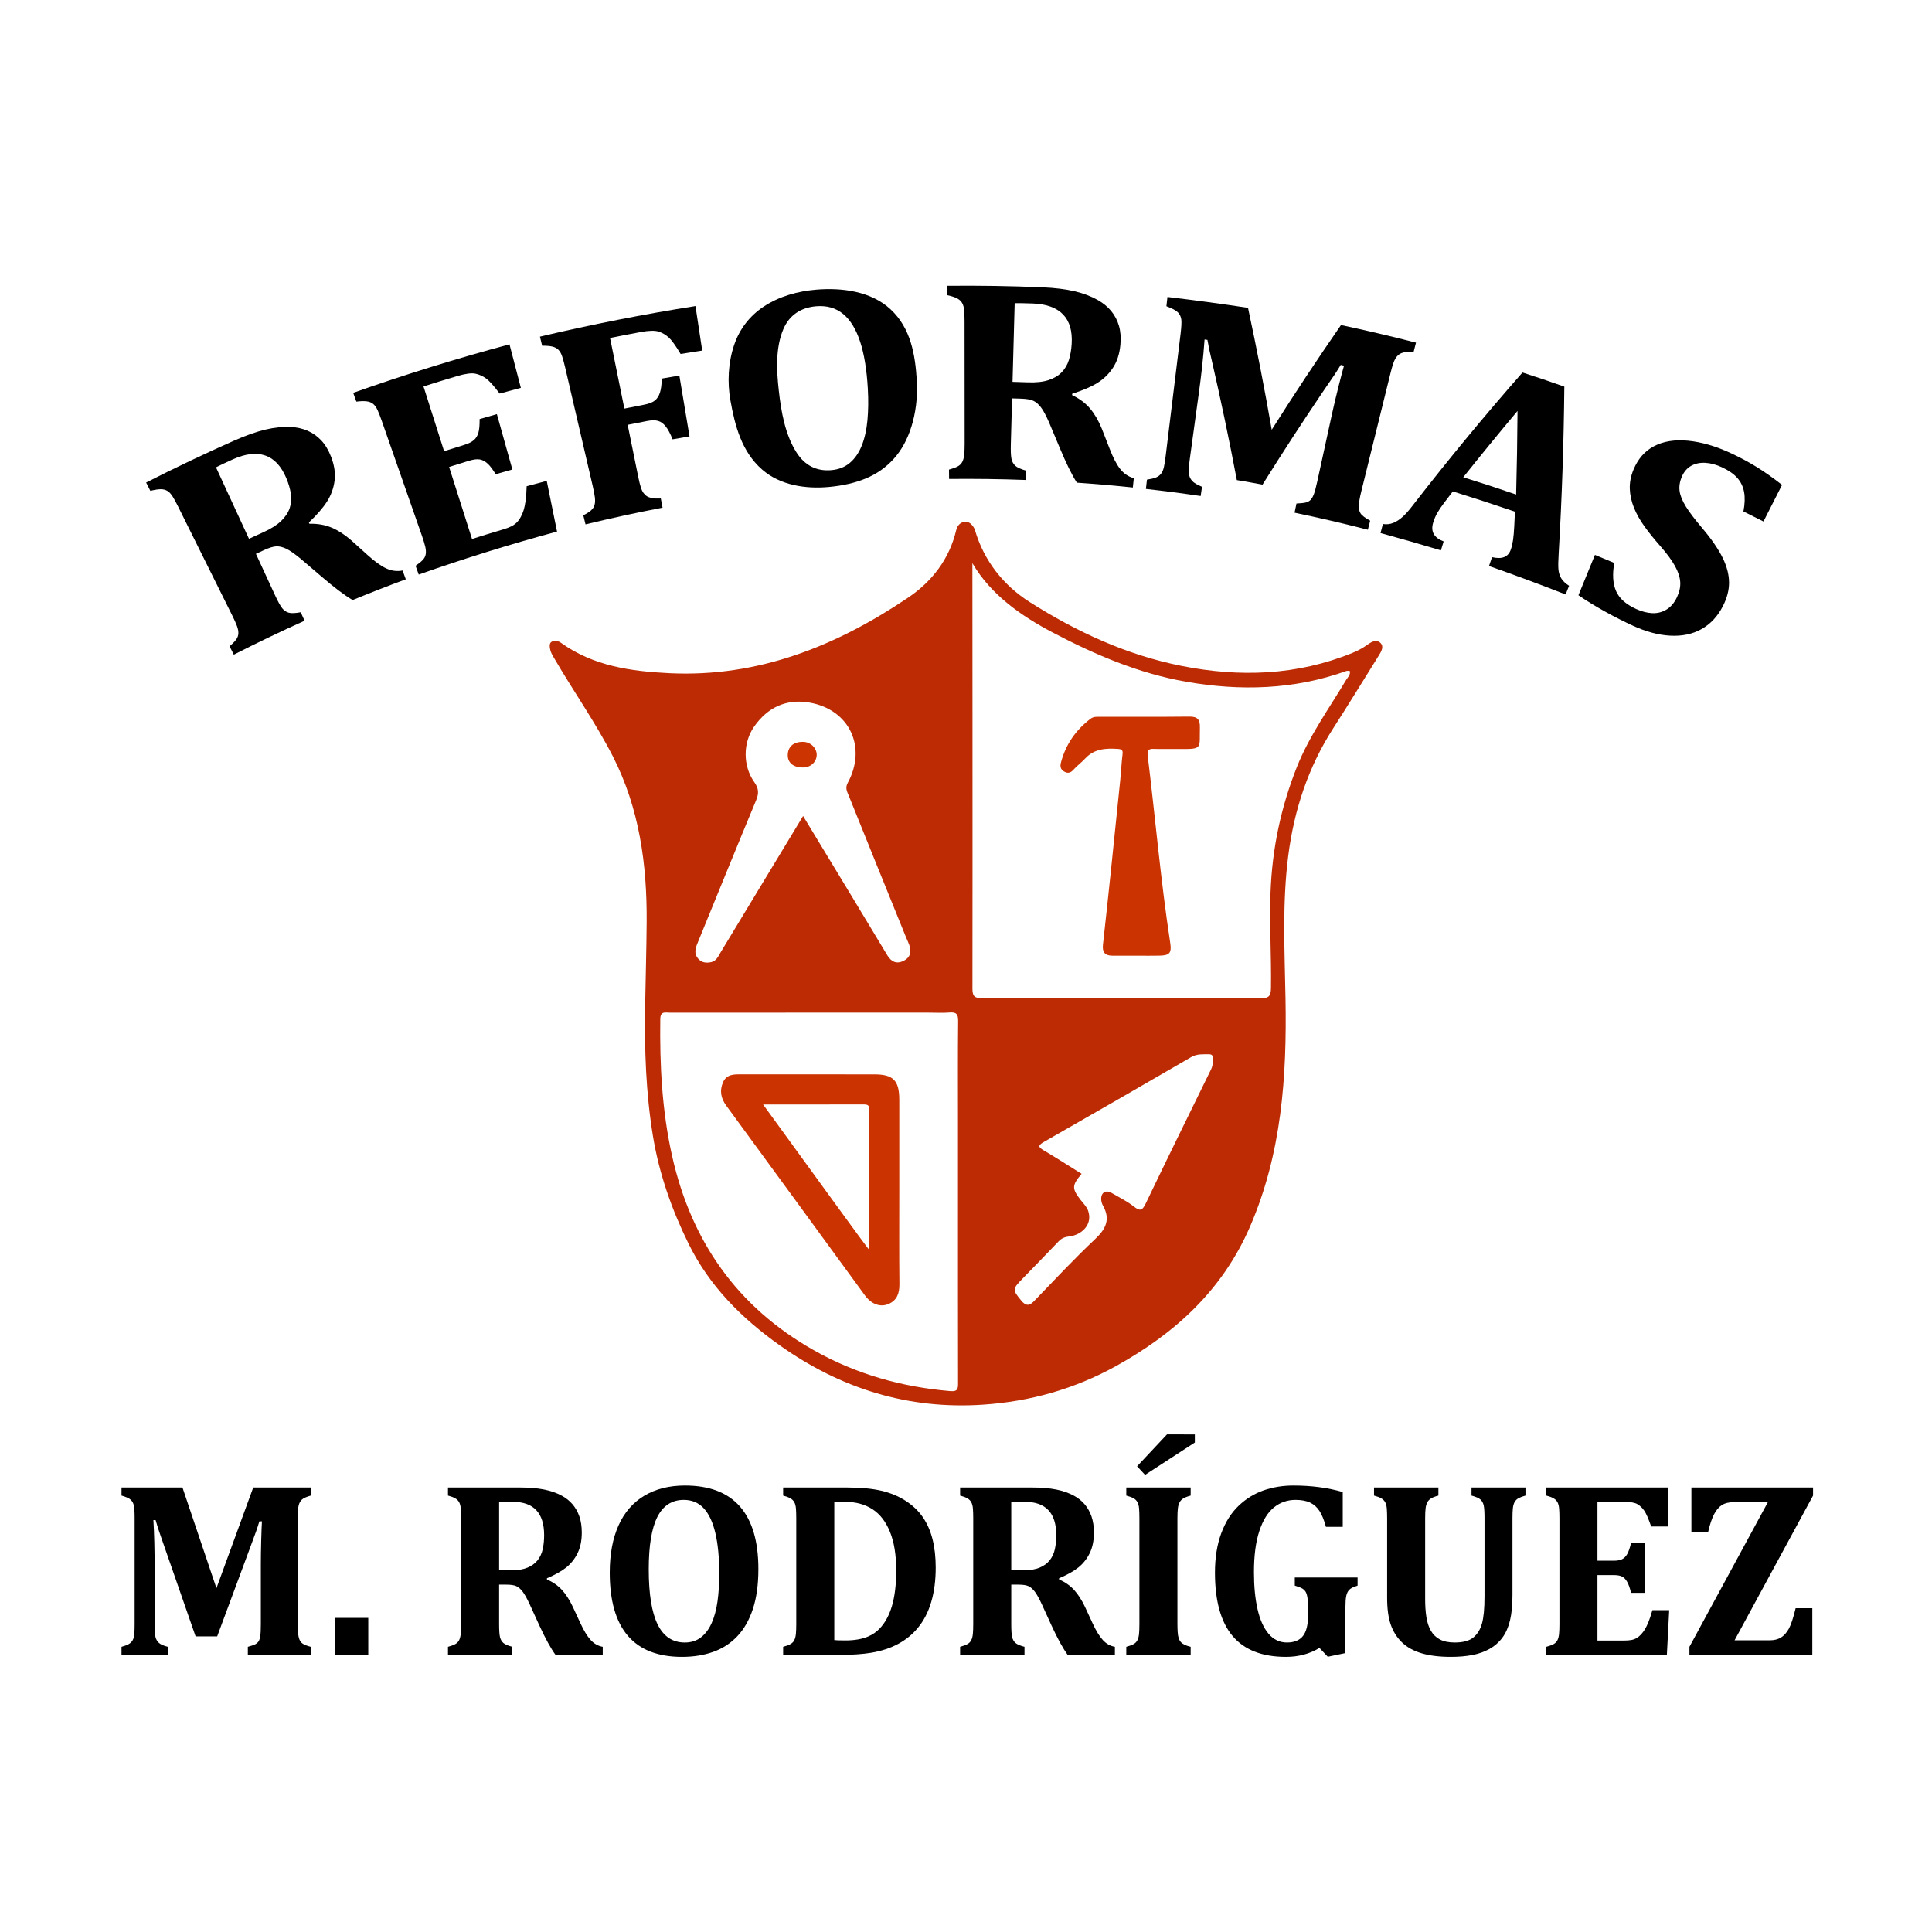
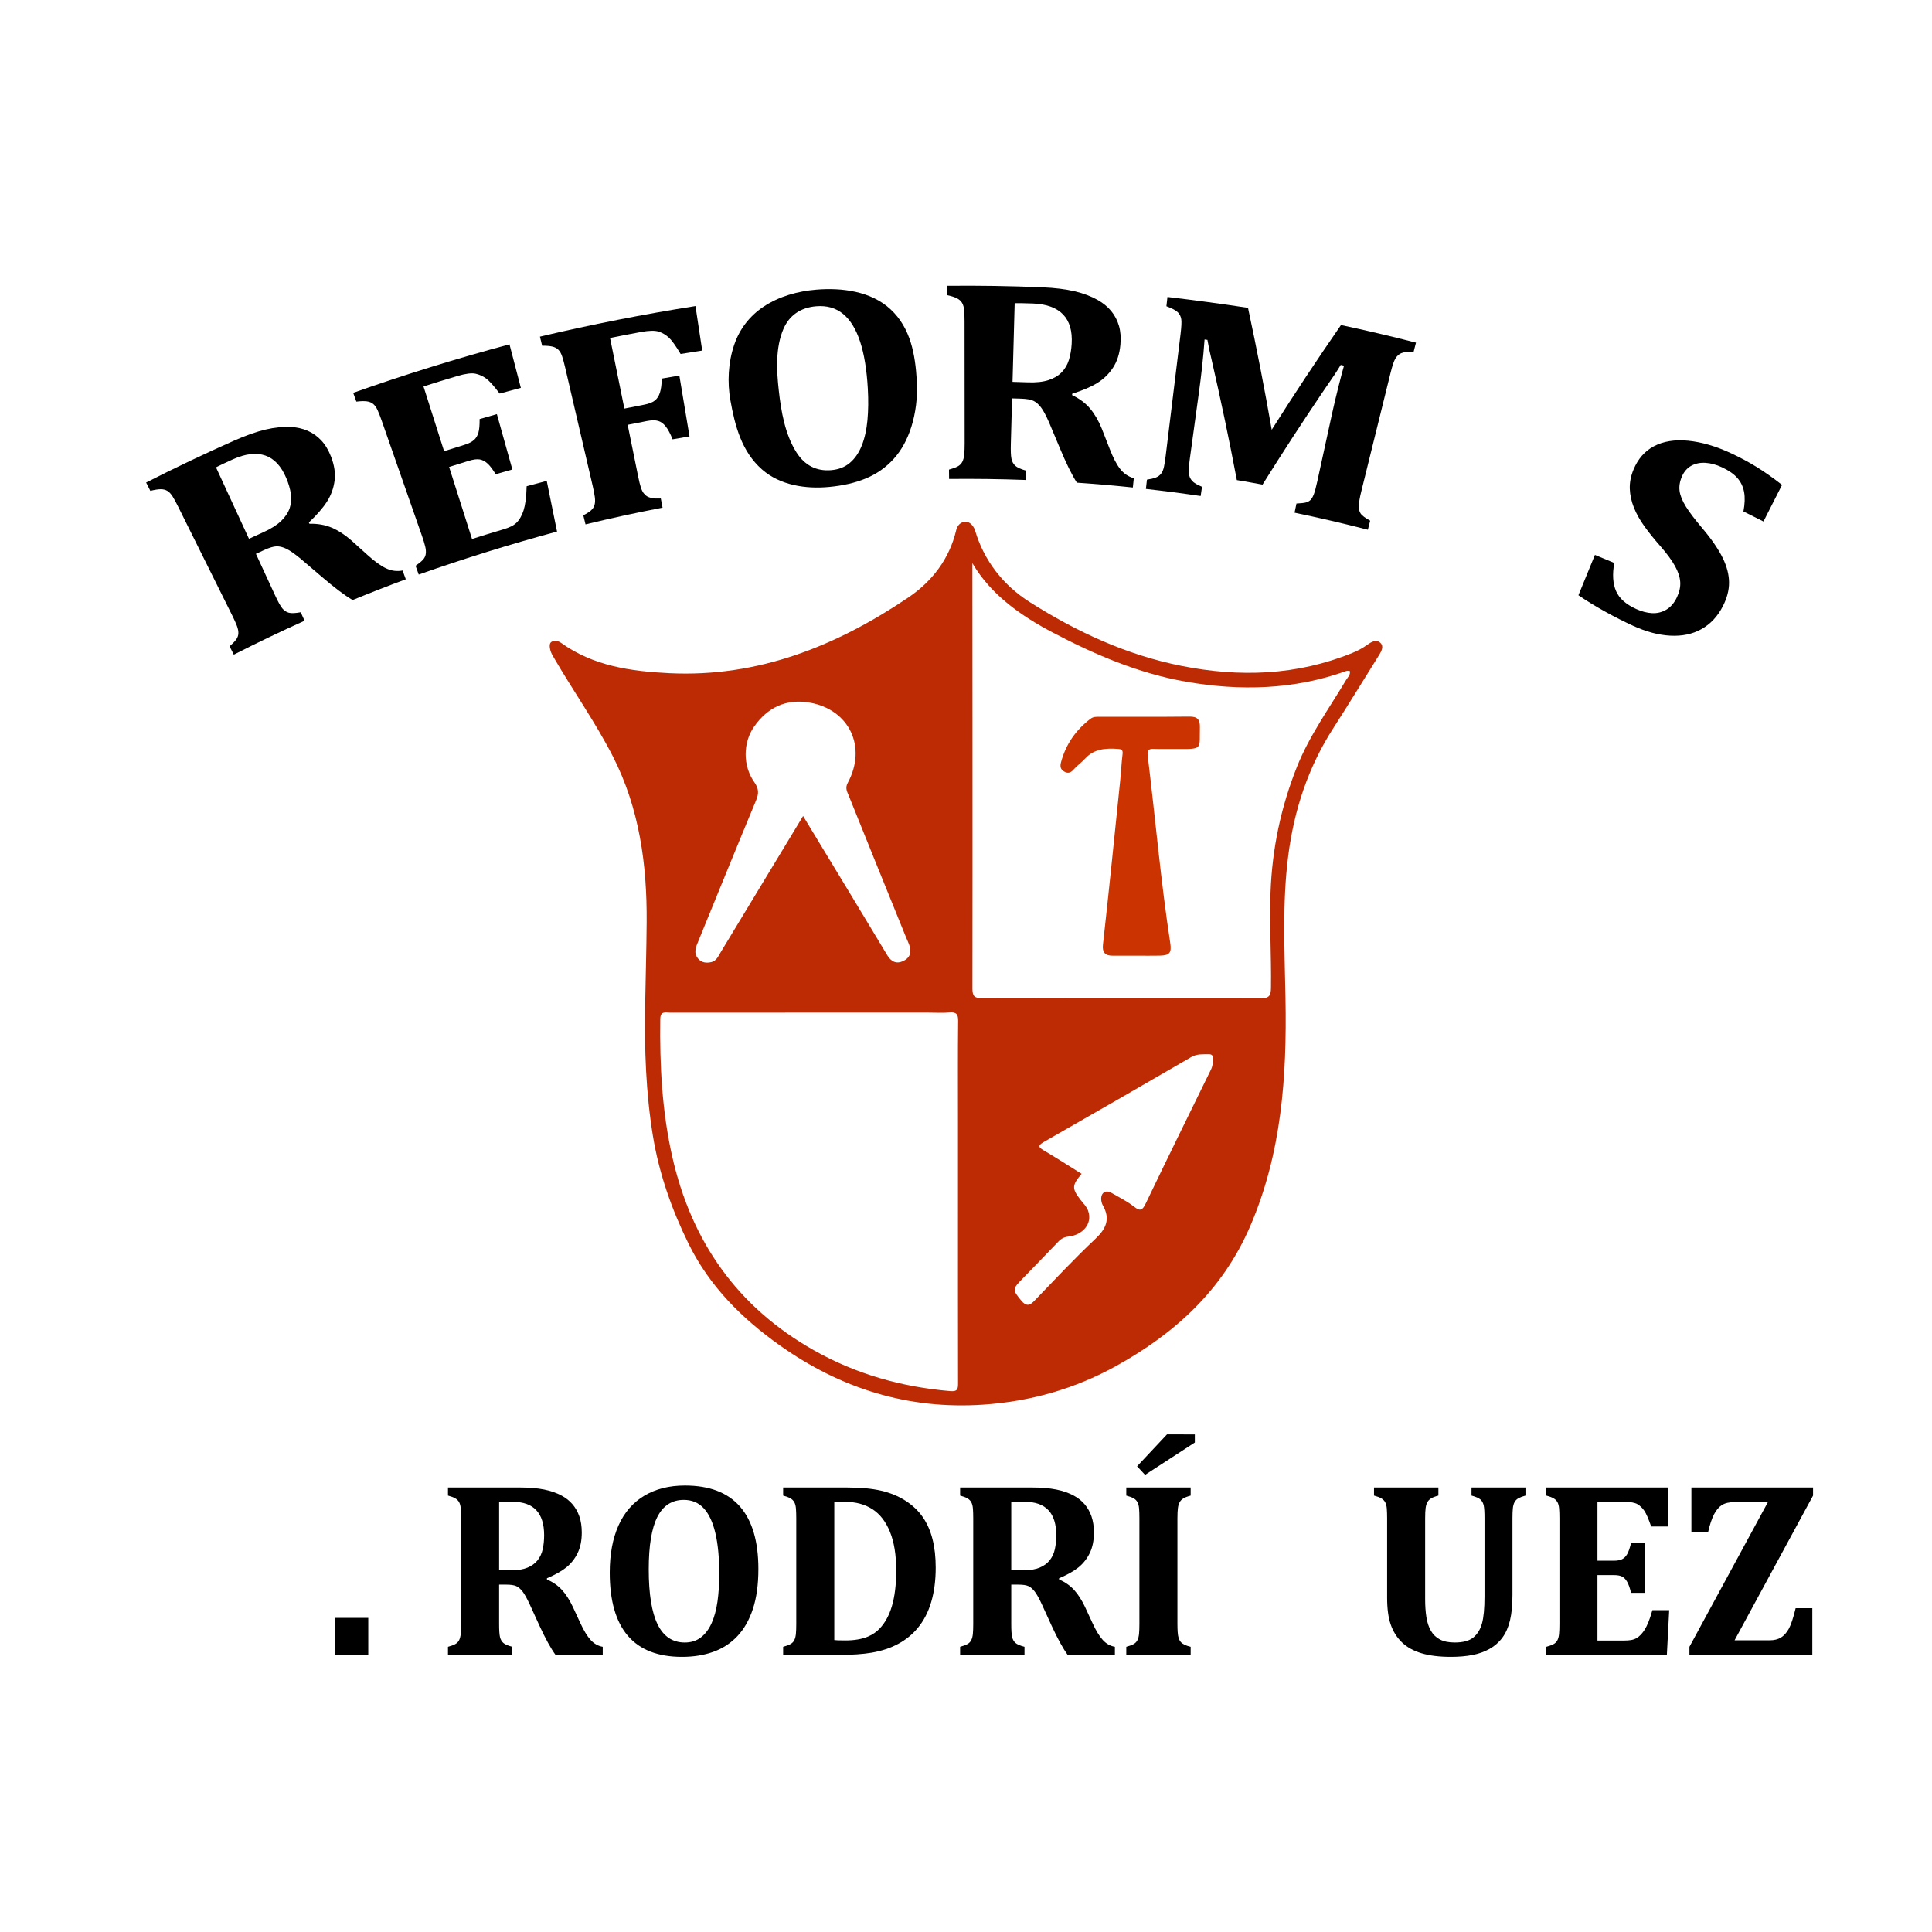
<svg xmlns="http://www.w3.org/2000/svg" version="1.1" id="Capa_1" x="0px" y="0px" width="1000px" height="1000px" viewBox="0 0 1000 1000" enable-background="new 0 0 1000 1000" xml:space="preserve">
  <g>
    <path fill="#BC2B04" d="M494.926,274.404c-3.544,15.002-12.557,26.604-24.899,34.93c-37.252,25.128-77.666,41.329-123.563,39.109   c-19.756-0.956-39.34-3.667-56.129-15.755c-1.446-1.041-3.332-1.248-4.717-0.57c-1.55,0.758-1.063,3.11-0.784,4.324   c0.321,1.4,1.123,2.721,1.861,3.992c9.922,17.085,21.392,33.262,30.418,50.862c13.835,26.977,17.805,56.083,17.593,85.967   c-0.103,14.481-0.546,28.961-0.789,43.441c-0.377,22.487,0.378,44.922,4.014,67.156c3.204,19.595,9.741,38.178,18.483,55.929   c10.772,21.872,27.415,38.527,47.157,52.537c31.608,22.431,66.491,33.318,105.256,30.724c24.287-1.626,47.292-8.081,68.696-19.909   c30.605-16.914,55.213-39.311,69.469-72.209c16.424-37.898,19.115-77.657,18.381-118.127c-0.447-24.616-1.736-49.26,1.414-73.829   c3.04-23.703,10.299-45.837,23.302-66.026c8.003-12.426,15.69-25.053,23.532-37.582c1.3-2.077,2.915-4.696,0.873-6.625   c-2.229-2.105-4.876-0.385-7.054,1.181c-2.265,1.627-4.816,2.958-7.407,4.014c-28.792,11.732-58.453,12.703-88.568,6.709   c-28.338-5.641-54.127-17.588-78.362-32.943c-13.748-8.71-23.753-21.394-28.442-37.251c-0.4-1.354-1.482-2.989-2.893-3.839   c-0.609-0.367-1.278-0.59-1.982-0.578c-0.279,0.005-0.552,0.033-0.82,0.083C497.073,270.473,495.507,271.949,494.926,274.404z    M361.014,488.216c10.093-24.658,20.094-49.356,30.335-73.953c1.501-3.605,1.425-6.107-0.929-9.427   c-6.007-8.468-5.859-20.416-0.17-28.616c7.004-10.097,16.774-14.664,28.834-12.552c20.604,3.608,29.727,23.021,19.709,41.541   c-1.449,2.679-0.345,4.491,0.453,6.478c9.874,24.573,19.843,49.107,29.793,73.65c0.498,1.229,1.12,2.41,1.557,3.659   c1.249,3.568,0.727,6.565-2.982,8.371c-3.755,1.827-6.399,0.301-8.358-2.938c-6.185-10.223-12.324-20.474-18.506-30.698   c-8.229-13.608-16.482-27.201-25.069-41.368c-14.392,23.788-28.48,47.07-42.563,70.356c-1.281,2.118-2.253,4.668-4.948,5.271   c-2.48,0.554-4.979,0.381-6.855-1.839C359.125,493.561,359.905,490.927,361.014,488.216z M495.844,580.408c0,13.99,0,27.98,0,41.97   c0,31.145-0.025,62.288,0.042,93.432c0.006,2.874-0.115,4.554-3.906,4.235c-25.111-2.108-48.812-8.744-70.816-21.195   c-39.654-22.438-63.411-56.427-73.292-100.558c-5.223-23.324-6.434-46.971-6.113-70.783c0.057-4.258,2.51-3.355,4.83-3.356   c44.634-0.014,89.269-0.011,133.902-0.011c3.664,0,7.348,0.233,10.987-0.066c3.485-0.287,4.492,0.816,4.453,4.372   C495.74,545.766,495.844,563.088,495.844,580.408z M626.798,553.598c-11.309,23.057-22.646,46.1-33.74,69.261   c-1.753,3.66-2.886,4.252-6.208,1.623c-3.481-2.755-7.587-4.729-11.444-7.001c-2.96-1.744-5.475-0.336-5.438,3.114   c0.013,1.121,0.326,2.361,0.877,3.335c3.951,6.979,1.746,11.985-3.867,17.28c-11.012,10.385-21.365,21.475-31.885,32.374   c-2.545,2.636-4.34,2.197-6.488-0.397c-4.602-5.563-4.627-5.937,0.563-11.263c6.271-6.438,12.541-12.882,18.746-19.385   c1.566-1.643,3.215-2.32,5.564-2.582c6.201-0.691,12.318-6.051,9.703-13.372c-0.743-2.083-2.556-3.803-3.957-5.629   c-4.475-5.83-4.436-7.395,0.617-13.39c-6.707-4.173-12.988-8.223-19.421-12.018c-2.788-1.646-3.571-2.508-0.146-4.464   c25.501-14.561,50.941-29.227,76.341-43.964c2.993-1.736,6.06-1.383,9.183-1.431c1.438-0.021,2.043,0.671,2.063,2.132   C627.89,549.834,627.718,551.72,626.798,553.598z M544.78,327.326c21.934,11.544,44.578,21.228,69.102,25.519   c28.054,4.908,55.879,4.19,83.029-5.552c0.425-0.153,0.953-0.02,1.726-0.02c0.491,2.071-1.079,3.316-1.929,4.737   c-8.837,14.789-19.012,28.815-25.438,44.974c-8.292,20.851-12.83,42.42-13.644,64.901c-0.596,16.496,0.463,32.953,0.223,49.433   c-0.059,4.007-0.845,5.366-5.135,5.353c-48.158-0.153-96.317-0.148-144.476-0.004c-4.054,0.013-4.911-1.244-4.905-5.063   c0.107-71.321-0.027-217.486-0.027-220.111C512.896,307.959,528.833,318.933,544.78,327.326z" />
    <path fill="#CB3300" d="M550.796,399.348c1.869,1.07,3.299,0.769,4.798-0.912c1.868-2.098,4.204-3.773,6.113-5.84   c4.712-5.098,10.715-5.367,17.008-4.952c1.915,0.126,2.568,0.686,2.317,2.726c-0.545,4.451-0.744,8.943-1.195,13.408   c-1.537,15.206-3.105,30.409-4.697,45.609c-1.384,13.213-2.773,26.426-4.257,39.628c-0.433,3.85,1.086,5.662,4.924,5.646   c4.165-0.019,8.329-0.005,12.495-0.002c3.998,0.002,7.998,0.077,11.994-0.017c5.076-0.119,6.2-1.438,5.426-6.489   c-4.932-32.188-7.713-64.634-11.663-96.939c-0.307-2.511,0.187-3.705,3.013-3.593c4.325,0.172,8.662,0.001,12.993,0.05   c12.755,0.146,10.7-0.122,10.993-11.183c0.106-4.05-1.244-5.619-5.445-5.57c-15.491,0.18-30.986,0.049-46.479,0.107   c-1.575,0.006-3.147-0.156-4.692,1.021c-7.657,5.837-12.824,13.275-15.284,22.6C548.632,396.635,548.883,398.25,550.796,399.348z" />
-     <path fill="#CC3402" d="M415.546,397.252c4.26-0.003,7.06-2.975,7.179-6.396c0.12-3.444-2.963-6.873-7.185-6.875   c-4.927-0.001-7.775,2.545-7.795,6.967C407.729,394.844,410.713,397.256,415.546,397.252z" />
-     <path fill="#CB3300" d="M465.465,616.204c0-15.649,0.002-31.299,0-46.948c-0.001-9.994-3.093-13.154-12.931-13.158   c-22.808-0.011-45.616,0.019-68.424-0.024c-3.907-0.008-7.953-0.227-9.845,4.058c-1.872,4.238-1.224,8.237,1.633,12.133   c23.975,32.689,47.839,65.46,71.76,98.19c3.356,4.593,8.018,6.38,12.417,4.411c4.274-1.914,5.506-5.602,5.458-10.216   C465.361,648.503,465.465,632.353,465.465,616.204z M449.868,646.827c-0.387,0.109-36.479-49.91-54.901-75.156   c18.325,0,35.305,0.035,52.284-0.029c3.402-0.013,2.614,2.34,2.617,4.161C449.902,594.298,449.868,642.271,449.868,646.827z" />
  </g>
  <g>
    <g>
      <path d="M157.64,321.291c-12.343,5.555-24.554,11.405-36.614,17.551c-0.878-1.723-1.316-2.584-2.194-4.307    c1.493-1.308,2.614-2.462,3.363-3.468c0.748-1.003,1.144-2.076,1.188-3.217c0.044-1.14-0.206-2.434-0.75-3.881    s-1.337-3.221-2.38-5.32c-9.367-18.845-18.735-37.689-28.102-56.534c-1.021-2.055-1.945-3.752-2.768-5.087    c-0.823-1.334-1.72-2.306-2.695-2.912c-0.974-0.605-2.152-0.904-3.529-0.895c-1.378,0.009-3.155,0.29-5.327,0.848    c-0.878-1.723-1.317-2.584-2.195-4.307c14.994-7.635,30.19-14.872,45.571-21.693c6.207-2.752,11.667-4.653,16.34-5.748    s8.979-1.514,12.87-1.32c3.251,0.162,6.227,0.82,8.889,1.997c2.662,1.178,5.006,2.857,7.03,5.027    c2.025,2.171,3.693,4.967,5.019,8.381c1.733,4.461,2.324,8.629,1.809,12.502c-0.515,3.874-1.829,7.452-3.936,10.746    s-5.232,6.87-9.348,10.764c0.113,0.27,0.168,0.406,0.282,0.676c4.292-0.103,8.141,0.577,11.531,2.02s6.788,3.648,10.182,6.609    c3.328,2.967,4.982,4.457,8.271,7.451c3.66,3.343,6.877,5.676,9.67,6.989s5.639,1.691,8.554,1.131    c0.671,1.813,1.008,2.72,1.68,4.533c-9.235,3.419-18.41,7.004-27.517,10.751c-4.234-2.481-9.58-6.549-16.117-12.152    c-4.217-3.65-6.34-5.465-10.618-9.069c-3.186-2.662-5.719-4.431-7.576-5.319s-3.564-1.309-5.107-1.262    c-1.544,0.048-3.673,0.681-6.376,1.912c-1.711,0.779-2.566,1.172-4.274,1.961c3.955,8.565,5.932,12.846,9.886,21.411    c1.535,3.325,2.778,5.577,3.722,6.754c0.944,1.177,2.071,1.948,3.381,2.314c1.309,0.367,3.379,0.281,6.206-0.241    C156.451,318.648,156.847,319.527,157.64,321.291z M111.798,241.895c5.688,12.325,11.38,24.649,17.072,36.973    c2.944-1.359,4.418-2.033,7.372-3.364c3.977-1.793,7.053-3.72,9.234-5.817c2.18-2.096,3.673-4.331,4.472-6.717    c0.798-2.384,1-4.868,0.596-7.454c-0.404-2.584-1.189-5.274-2.365-8.065c-2.578-6.119-6.164-10.02-10.802-11.645    s-10.278-0.998-16.835,1.948C116.066,239.763,113.157,241.16,111.798,241.895z" />
      <path d="M263.709,178.229c2.355,9.014,3.533,13.522,5.888,22.536c-4.402,1.15-6.6,1.738-10.991,2.944    c-2.991-3.988-5.342-6.591-7.022-7.818c-1.681-1.227-3.521-2.053-5.513-2.475c-1.993-0.421-5.077-0.034-9.238,1.199    c-7.068,2.095-10.594,3.178-17.63,5.417c3.553,11.167,7.106,22.334,10.658,33.502c4.099-1.304,6.151-1.943,10.261-3.197    c2.283-0.696,3.987-1.524,5.114-2.498c1.125-0.972,1.92-2.262,2.383-3.875c0.463-1.611,0.671-3.961,0.629-7.052    c3.571-1.039,5.358-1.549,8.937-2.55c2.669,9.546,5.341,19.092,8.008,28.639c-3.461,0.968-5.188,1.46-8.641,2.465    c-1.504-2.511-2.904-4.354-4.195-5.527c-1.291-1.172-2.635-1.884-4.023-2.132c-1.389-0.248-3.296-0.01-5.711,0.727    c-4.071,1.241-6.103,1.876-10.162,3.167c3.955,12.423,7.905,24.847,11.858,37.271c6.377-2.029,9.573-3.012,15.98-4.912    c1.722-0.51,3.144-1.042,4.265-1.597s2.076-1.22,2.867-2.006c0.79-0.784,1.493-1.747,2.108-2.885    c0.614-1.137,1.114-2.316,1.497-3.539c0.383-1.222,0.713-2.786,0.994-4.688s0.465-4.461,0.563-7.677    c4.151-1.136,6.231-1.689,10.393-2.772c2.117,10.499,3.183,15.744,5.335,26.235c-24.174,6.523-47.97,13.921-71.583,22.248    c-0.656-1.819-0.982-2.728-1.638-4.546c1.62-1.103,2.858-2.103,3.712-3.002c0.854-0.897,1.37-1.908,1.549-3.032    c0.179-1.123,0.088-2.437-0.273-3.939s-0.929-3.362-1.703-5.574c-6.946-19.866-13.895-39.73-20.839-59.597    c-0.757-2.166-1.461-3.964-2.11-5.393c-0.648-1.427-1.415-2.504-2.299-3.229c-0.884-0.724-2.002-1.172-3.354-1.34    c-1.353-0.167-3.132-0.119-5.329,0.155c-0.656-1.819-0.983-2.727-1.639-4.545C209.483,193.904,236.385,185.557,263.709,178.229z" />
      <path d="M330.286,246.517c0.515,2.537,0.981,4.447,1.399,5.732c0.418,1.287,0.909,2.295,1.474,3.027    c0.564,0.732,1.184,1.293,1.859,1.681c0.674,0.388,1.566,0.684,2.669,0.889c1.102,0.206,2.549,0.261,4.343,0.166    c0.364,1.899,0.547,2.848,0.911,4.747c-13.362,2.558-26.661,5.445-39.882,8.654c-0.456-1.879-0.683-2.818-1.139-4.697    c1.727-0.871,3.056-1.716,3.989-2.54c0.932-0.823,1.546-1.781,1.841-2.878c0.295-1.096,0.341-2.424,0.136-3.981    c-0.204-1.556-0.571-3.478-1.102-5.76c-4.76-20.474-9.521-40.948-14.279-61.422c-0.52-2.235-1.025-4.099-1.516-5.589    c-0.49-1.489-1.132-2.644-1.929-3.461c-0.796-0.816-1.855-1.384-3.172-1.698c-1.318-0.315-3.078-0.459-5.275-0.429    c-0.456-1.879-0.685-2.819-1.141-4.698c26.665-6.297,53.439-11.564,80.503-15.835c1.396,9.211,2.094,13.818,3.49,23.03    c-4.476,0.678-6.712,1.03-11.181,1.764c-2.546-4.282-4.602-7.119-6.137-8.517s-3.271-2.415-5.197-3.045    c-1.928-0.63-5.019-0.573-9.261,0.211c-6.38,1.179-9.565,1.795-15.929,3.087c2.471,12.179,4.944,24.357,7.416,36.536    c4.051-0.822,6.078-1.221,10.135-1.995c2.483-0.474,4.335-1.177,5.557-2.121c1.221-0.944,2.124-2.312,2.707-4.104    c0.583-1.791,0.904-4.229,0.965-7.316c3.636-0.646,5.455-0.958,9.095-1.565c1.753,10.499,3.509,20.998,5.261,31.497    c-3.512,0.586-5.265,0.888-8.771,1.511c-1.159-2.918-2.333-5.127-3.518-6.625c-1.185-1.498-2.497-2.464-3.927-2.896    c-1.431-0.432-3.354-0.423-5.76,0.036c-4.019,0.767-6.027,1.162-10.039,1.976C327.042,230.538,328.124,235.865,330.286,246.517z" />
      <path d="M429.16,252.043c-12.073,1.14-25.362-0.834-34.697-9.008c-10.628-9.306-14.075-22.729-16.411-35.875    c-1.648-9.279-1.152-19.563,1.968-28.688c2.804-8.201,7.972-14.929,15.253-19.769c8.016-5.328,17.716-7.991,27.215-8.779    c13.279-1.101,28.354,0.8,38.46,10.173c10.529,9.765,12.768,23.579,13.585,36.858c0.548,8.91-0.69,17.174-2.784,23.862    c-2.095,6.689-5.146,12.232-9.134,16.661c-3.99,4.429-8.791,7.799-14.43,10.154C442.544,249.988,436.154,251.383,429.16,252.043z     M403.092,202.047c1.206,10.83,3.23,22.825,9.167,32.131c4.306,6.75,10.374,9.806,17.917,9.179c3.897-0.324,7.133-1.583,9.734-3.8    c2.601-2.216,4.645-5.189,6.137-8.929c1.491-3.738,2.475-8.114,2.938-13.13s0.534-10.496,0.191-16.444    c-0.559-9.7-1.871-17.782-3.987-24.233c-2.117-6.45-5.052-11.237-8.805-14.329c-3.753-3.092-8.42-4.429-13.938-3.966    c-8.082,0.678-13.923,4.708-16.957,11.776C401.338,179.973,401.947,191.76,403.092,202.047z" />
      <path d="M530.857,248.429c-13.196-0.49-26.404-0.661-39.609-0.526c-0.021-1.934-0.03-2.899-0.051-4.833    c1.865-0.507,3.345-1.041,4.433-1.609c1.087-0.566,1.896-1.351,2.427-2.354c0.532-1.001,0.874-2.271,1.025-3.81    s0.227-3.479,0.225-5.823c-0.018-21.045-0.034-42.09-0.052-63.135c-0.002-2.294-0.072-4.223-0.212-5.785    c-0.14-1.562-0.505-2.832-1.093-3.808c-0.588-0.975-1.485-1.767-2.689-2.371c-1.206-0.604-2.876-1.143-5.01-1.609    c-0.021-1.934-0.031-2.9-0.051-4.834c16.42-0.171,32.845,0.089,49.252,0.78c6.643,0.28,12.266,0.991,16.852,2.075    s8.559,2.611,11.901,4.504c2.792,1.582,5.125,3.486,6.957,5.717c1.832,2.232,3.165,4.772,4.002,7.613    c0.837,2.842,1.086,6.086,0.764,9.734c-0.421,4.768-1.721,8.77-3.867,12.016c-2.146,3.248-4.868,5.875-8.162,7.899    s-7.606,3.853-12.924,5.525c-0.019,0.292-0.025,0.438-0.044,0.73c3.82,1.805,6.908,4.115,9.264,6.907    c2.354,2.792,4.386,6.271,6.084,10.426c1.639,4.131,2.447,6.199,4.04,10.337c1.768,4.615,3.584,8.127,5.476,10.538    s4.243,4.005,7.064,4.789c-0.2,1.923-0.302,2.884-0.502,4.807c-9.641-1.002-19.299-1.834-28.968-2.501    c-2.644-4.097-5.572-10.107-8.875-18.024c-2.115-5.138-3.192-7.706-5.379-12.831c-1.639-3.796-3.091-6.506-4.333-8.124    c-1.243-1.619-2.56-2.751-3.933-3.392c-1.375-0.641-3.516-1.016-6.42-1.11c-1.838-0.06-2.757-0.087-4.595-0.137    c-0.257,9.43-0.387,14.145-0.644,23.575c-0.1,3.661,0.013,6.228,0.328,7.701c0.314,1.472,0.967,2.664,1.955,3.573    s2.836,1.75,5.542,2.533C530.965,245.53,530.929,246.497,530.857,248.429z M525.194,156.941    c-0.365,13.57-0.738,27.139-1.107,40.708c3.169,0.086,4.751,0.136,7.919,0.251c4.265,0.154,7.807-0.213,10.635-1.129    c2.825-0.915,5.107-2.259,6.849-4.046c1.74-1.785,3.002-3.923,3.774-6.421c0.771-2.497,1.253-5.256,1.436-8.279    c0.4-6.627-1.057-11.714-4.422-15.222c-3.366-3.509-8.592-5.441-15.62-5.705C529.857,156.919,526.703,156.885,525.194,156.941z" />
      <path d="M731.711,182.036c-3.083-0.037-5.248,0.24-6.49,0.809c-1.245,0.57-2.246,1.504-3,2.8    c-0.754,1.296-1.567,3.726-2.445,7.281c-5.063,20.502-10.126,41.004-15.194,61.505c-0.715,2.892-1.128,5.217-1.245,6.973    c-0.118,1.757,0.174,3.187,0.871,4.292c0.697,1.104,2.368,2.367,5,3.8c-0.481,1.873-0.722,2.809-1.203,4.681    c-12.575-3.234-25.226-6.175-37.938-8.82c0.394-1.893,0.594-2.839,0.987-4.732c2.31-0.118,3.937-0.298,4.878-0.546    c0.939-0.249,1.717-0.663,2.342-1.253c0.623-0.589,1.202-1.566,1.734-2.924c0.531-1.356,1.15-3.659,1.858-6.904    c2.556-11.687,5.105-23.374,7.649-35.063c0.843-3.864,1.918-8.401,3.225-13.614c1.307-5.212,2.283-8.897,2.926-11.056    c-0.683-0.149-1.025-0.225-1.708-0.373c-1.064,1.768-2.156,3.495-3.276,5.175c-1.12,1.681-3.185,4.673-6.148,8.991    c-10.637,15.75-20.979,31.656-31.049,47.774c-5.313-0.98-7.976-1.448-13.301-2.343c-3.938-20.801-8.274-41.489-13.021-62.12    c-0.88-3.528-1.614-7.006-2.201-10.439c-0.592-0.082-0.889-0.123-1.48-0.203c-0.667,9.504-1.745,18.978-3.058,28.413    c-1.526,11.126-3.053,22.252-4.577,33.378c-0.491,3.581-0.65,6.098-0.491,7.548c0.16,1.451,0.704,2.711,1.633,3.777    c0.929,1.067,2.655,2.101,5.173,3.111c-0.281,1.913-0.423,2.869-0.704,4.782c-9.424-1.385-18.872-2.608-28.338-3.671    c0.216-1.921,0.323-2.882,0.539-4.803c1.915-0.275,3.451-0.64,4.604-1.094c1.151-0.455,2.065-1.132,2.74-2.035    c0.673-0.902,1.164-2.096,1.474-3.583c0.31-1.485,0.607-3.394,0.892-5.721c2.56-20.962,5.12-41.925,7.678-62.888    c0.449-3.683,0.578-6.227,0.383-7.627c-0.195-1.399-0.768-2.603-1.718-3.6c-0.951-0.999-2.944-2.072-5.979-3.199    c0.216-1.921,0.322-2.882,0.538-4.804c13.94,1.65,27.821,3.525,41.7,5.631c4.495,20.963,8.582,41.977,12.269,63.097    c11.584-18.322,23.521-36.369,35.855-54.194c13.003,2.76,25.946,5.799,38.82,9.108    C732.433,179.226,732.192,180.164,731.711,182.036z" />
-       <path d="M784.129,264.819c-10.681-3.63-21.38-7.116-32.149-10.473c-1.809,2.359-2.709,3.541-4.502,5.907    c-1.265,1.66-2.381,3.3-3.353,4.92s-1.749,3.414-2.334,5.379c-1.366,4.587,0.456,7.792,5.439,9.684    c-0.569,1.848-0.854,2.772-1.424,4.62c-10.39-3.123-20.792-6.108-31.258-8.967c0.497-1.869,0.745-2.803,1.242-4.672    c1.873,0.297,3.639,0.115,5.303-0.546c1.662-0.66,3.311-1.726,4.947-3.198c1.636-1.472,3.564-3.694,5.807-6.665    c18.044-23.257,36.745-45.889,56.184-67.994c8.691,2.813,13.023,4.275,21.66,7.307c-0.28,28.813-1.239,57.563-2.92,86.328    c-0.245,3.83-0.291,6.602-0.125,8.317s0.653,3.241,1.457,4.581s2.152,2.621,4.044,3.853c-0.719,1.795-1.077,2.692-1.796,4.487    c-13.134-5.158-26.326-10.057-39.642-14.726c0.627-1.829,0.938-2.744,1.564-4.573c2.615,0.587,4.715,0.571,6.3-0.064    c1.584-0.634,2.721-1.915,3.404-3.849c0.504-1.426,0.895-3.076,1.169-4.947c0.274-1.87,0.483-4.28,0.629-7.23    C783.924,269.308,783.996,267.813,784.129,264.819z M757.377,247.036c9.171,2.826,18.296,5.803,27.369,8.929    c0.386-14.422,0.624-28.836,0.719-43.264C775.954,224.033,766.599,235.469,757.377,247.036z" />
      <path d="M835.549,291.382c-1.055,5.866-0.743,10.704,0.916,14.536c1.658,3.831,5.149,6.916,10.492,9.332    c2.789,1.261,5.487,1.966,8.118,2.109c2.629,0.144,5.082-0.446,7.358-1.772s4.125-3.46,5.53-6.415    c1.301-2.733,1.879-5.366,1.72-7.899c-0.159-2.533-1.05-5.29-2.689-8.261c-1.641-2.97-4.224-6.517-7.788-10.563    c-3.05-3.462-5.761-6.81-8.085-10.053s-4.135-6.467-5.418-9.683c-1.283-3.216-1.995-6.435-2.122-9.659s0.499-6.532,1.893-9.918    c2.286-5.554,5.803-9.627,10.614-12.167c4.81-2.54,10.699-3.514,17.644-2.849c6.941,0.666,14.433,2.833,22.386,6.549    c4.656,2.175,8.991,4.503,12.998,6.968s8.441,5.571,13.27,9.337c-3.848,7.575-5.772,11.362-9.62,18.937    c-4.138-2.102-6.214-3.138-10.371-5.184c0.741-3.933,0.855-7.291,0.339-10.067s-1.68-5.198-3.486-7.251    c-1.807-2.054-4.449-3.903-7.923-5.521c-2.956-1.376-5.813-2.149-8.554-2.322c-2.741-0.172-5.179,0.328-7.312,1.488    c-2.135,1.161-3.751,2.996-4.858,5.496c-1.147,2.589-1.563,5.088-1.261,7.495s1.395,5.115,3.257,8.133    c1.861,3.018,4.817,6.848,8.76,11.521c4.811,5.7,8.247,10.812,10.379,15.212c2.132,4.401,3.192,8.6,3.216,12.578    c0.022,3.979-1.048,8.052-3.176,12.229c-2.727,5.351-6.445,9.303-11.102,11.907c-4.657,2.605-10.03,3.714-16.137,3.391    c-6.107-0.323-12.46-2.021-19.146-5.065c-4.769-2.171-9.637-4.644-14.62-7.407s-9.573-5.575-13.776-8.457    c3.418-8.351,5.126-12.526,8.544-20.877C829.551,288.852,831.552,289.687,835.549,291.382z" />
    </g>
  </g>
  <g>
-     <path d="M160.845,774.115c-2.244,0.635-3.767,1.323-4.57,2.063c-0.804,0.74-1.365,1.735-1.682,2.982   c-0.317,1.249-0.476,3.46-0.476,6.634v54.907c0,2.582,0.127,4.624,0.381,6.125c0.254,1.503,0.771,2.646,1.555,3.428   c0.783,0.784,2.38,1.492,4.792,2.127v4.189h-32.563v-4.189c1.862-0.508,3.152-0.952,3.872-1.333   c0.719-0.381,1.279-0.878,1.682-1.491c0.402-0.613,0.698-1.545,0.889-2.793s0.286-3.312,0.286-6.189v-31.104   c0-3.428,0.063-7.469,0.19-12.124c0.127-4.654,0.254-7.955,0.381-9.902h-1.333c-0.508,1.693-1.047,3.354-1.619,4.983   s-1.641,4.538-3.206,8.728l-17.012,45.83H101.24l-17.9-51.479c-1.058-2.92-1.99-5.818-2.793-8.696h-1.143   c0.422,6.982,0.635,15.234,0.635,24.756v29.199c0,3.132,0.148,5.312,0.444,6.538c0.295,1.228,0.889,2.243,1.777,3.047   c0.889,0.805,2.433,1.481,4.634,2.031v4.189H62.9v-4.189c1.565-0.423,2.803-0.889,3.713-1.396c0.91-0.508,1.597-1.185,2.063-2.031   c0.465-0.846,0.751-1.925,0.857-3.237c0.105-1.312,0.159-2.983,0.159-5.015v-54.907c0-3.216-0.138-5.416-0.413-6.602   c-0.276-1.185-0.815-2.158-1.619-2.92c-0.804-0.762-2.391-1.48-4.761-2.158v-4.189h31.548l17.583,52.114l19.043-52.114h29.771   V774.115z" />
-     <path d="M190.615,837.401v19.17H173.54v-19.17H190.615z" />
+     <path d="M190.615,837.401v19.17H173.54v-19.17H190.615" />
    <path d="M265.2,856.571h-33.325v-4.189c1.565-0.423,2.803-0.878,3.713-1.365c0.91-0.485,1.587-1.163,2.031-2.031   c0.444-0.866,0.73-1.967,0.857-3.301c0.127-1.332,0.19-3.015,0.19-5.046v-54.717c0-1.988-0.054-3.66-0.159-5.015   c-0.106-1.354-0.381-2.454-0.825-3.301c-0.444-0.846-1.122-1.533-2.031-2.063c-0.911-0.529-2.169-1.005-3.777-1.429v-4.189h37.007   c4.993,0,9.236,0.349,12.727,1.048c3.491,0.697,6.548,1.767,9.172,3.205c2.2,1.186,4.063,2.677,5.586,4.475   c1.523,1.8,2.698,3.895,3.523,6.285s1.238,5.173,1.238,8.347c0,4.147-0.73,7.702-2.19,10.664c-1.46,2.963-3.428,5.427-5.903,7.396   c-2.476,1.967-5.787,3.819-9.934,5.554v0.635c3.131,1.354,5.723,3.164,7.776,5.427c2.052,2.265,3.904,5.132,5.554,8.602   l3.999,8.633c1.777,3.852,3.544,6.739,5.3,8.664c1.755,1.927,3.84,3.101,6.252,3.523v4.189h-24.438   c-2.455-3.385-5.227-8.421-8.315-15.107l-4.951-10.854c-1.482-3.216-2.751-5.501-3.809-6.855c-1.058-1.354-2.148-2.285-3.269-2.793   c-1.122-0.508-2.847-0.762-5.173-0.762h-3.682v20.439c0,3.174,0.148,5.396,0.444,6.665c0.295,1.27,0.867,2.285,1.714,3.047   c0.846,0.762,2.412,1.439,4.697,2.031V856.571z M258.345,777.479v35.293h6.284c3.385,0,6.178-0.454,8.379-1.365   c2.2-0.909,3.945-2.179,5.237-3.809c1.291-1.628,2.179-3.543,2.666-5.744c0.486-2.2,0.73-4.612,0.73-7.236   c0-5.755-1.355-10.071-4.063-12.949c-2.708-2.877-6.729-4.316-12.061-4.316C261.877,777.353,259.487,777.396,258.345,777.479z" />
    <path d="M352.988,857.587c-12.441,0-21.783-3.639-28.024-10.918c-6.243-7.278-9.363-18.175-9.363-32.69   c0-9.521,1.513-17.656,4.539-24.407c3.024-6.749,7.479-11.88,13.361-15.393c5.882-3.512,12.886-5.269,21.011-5.269   c12.652,0,22.153,3.629,28.501,10.886c6.348,7.259,9.521,18.039,9.521,32.342c0,7.998-0.942,14.864-2.824,20.598   c-1.884,5.735-4.561,10.442-8.03,14.124c-3.471,3.682-7.628,6.391-12.474,8.125S358.955,857.587,352.988,857.587z M335.786,812.265   c0,12.78,1.533,22.291,4.602,28.533s7.755,9.362,14.061,9.362c3.258,0,6.03-0.878,8.315-2.634s4.136-4.211,5.554-7.363   s2.434-6.888,3.047-11.204s0.921-9.056,0.921-14.219c0-8.421-0.667-15.478-1.999-21.169c-1.334-5.691-3.344-9.987-6.031-12.887   c-2.688-2.897-6.125-4.348-10.314-4.348c-6.137,0-10.695,2.931-13.68,8.791C337.278,790.99,335.786,800.035,335.786,812.265z" />
    <path d="M438.364,769.926c7.066,0,12.97,0.551,17.71,1.65c4.739,1.101,8.95,2.836,12.632,5.205c3.682,2.37,6.654,5.195,8.918,8.474   c2.264,3.28,3.946,7.089,5.047,11.426c1.1,4.339,1.65,9.236,1.65,14.695c0,6.602-0.772,12.526-2.316,17.773   c-1.546,5.248-3.862,9.733-6.951,13.457c-2.751,3.344-6.125,6.094-10.125,8.252c-3.998,2.158-8.601,3.682-13.806,4.57   c-4.486,0.762-10.136,1.143-16.948,1.143h-28.818v-4.189c1.565-0.423,2.803-0.878,3.713-1.365c0.91-0.485,1.588-1.163,2.031-2.031   c0.445-0.866,0.73-1.967,0.857-3.301c0.127-1.332,0.19-3.015,0.19-5.046v-54.717c0-1.988-0.054-3.66-0.159-5.015   c-0.105-1.354-0.381-2.454-0.824-3.301c-0.445-0.846-1.122-1.533-2.031-2.063c-0.911-0.529-2.17-1.005-3.777-1.429v-4.189H438.364z    M431.826,848.891c0.762,0.127,2.687,0.19,5.776,0.19c4.654,0,8.569-0.677,11.743-2.031c2.369-1.016,4.38-2.412,6.03-4.189   c2.75-2.92,4.824-6.707,6.221-11.362c1.523-5.078,2.285-11.277,2.285-18.599c0-8.04-1.079-14.716-3.237-20.027   c-2.158-5.31-5.195-9.225-9.108-11.742c-3.915-2.518-8.602-3.777-14.061-3.777c-2.624,0-4.507,0.043-5.649,0.127V848.891z" />
    <path d="M530.278,856.571h-33.325v-4.189c1.565-0.423,2.803-0.878,3.713-1.365c0.91-0.485,1.588-1.163,2.031-2.031   c0.445-0.866,0.73-1.967,0.857-3.301c0.127-1.332,0.19-3.015,0.19-5.046v-54.717c0-1.988-0.054-3.66-0.159-5.015   c-0.105-1.354-0.381-2.454-0.824-3.301c-0.445-0.846-1.122-1.533-2.031-2.063c-0.911-0.529-2.17-1.005-3.777-1.429v-4.189h37.007   c4.993,0,9.235,0.349,12.728,1.048c3.49,0.697,6.548,1.767,9.172,3.205c2.2,1.186,4.063,2.677,5.586,4.475   c1.523,1.8,2.697,3.895,3.523,6.285c0.824,2.391,1.237,5.173,1.237,8.347c0,4.147-0.729,7.702-2.19,10.664   c-1.459,2.963-3.428,5.427-5.902,7.396c-2.477,1.967-5.788,3.819-9.935,5.554v0.635c3.131,1.354,5.723,3.164,7.776,5.427   c2.052,2.265,3.903,5.132,5.554,8.602l3.999,8.633c1.777,3.852,3.544,6.739,5.301,8.664c1.755,1.927,3.84,3.101,6.252,3.523v4.189   h-24.438c-2.455-3.385-5.227-8.421-8.315-15.107l-4.951-10.854c-1.481-3.216-2.751-5.501-3.809-6.855   c-1.059-1.354-2.148-2.285-3.27-2.793s-2.846-0.762-5.173-0.762h-3.682v20.439c0,3.174,0.147,5.396,0.444,6.665   c0.296,1.27,0.867,2.285,1.714,3.047c0.846,0.762,2.412,1.439,4.697,2.031V856.571z M523.423,777.479v35.293h6.284   c3.385,0,6.178-0.454,8.379-1.365c2.2-0.909,3.945-2.179,5.236-3.809c1.291-1.628,2.18-3.543,2.666-5.744   c0.486-2.2,0.73-4.612,0.73-7.236c0-5.755-1.354-10.071-4.063-12.949c-2.709-2.877-6.729-4.316-12.061-4.316   C526.956,777.353,524.565,777.396,523.423,777.479z" />
    <path d="M609.434,840.639c0,1.481,0.042,2.856,0.127,4.126c0.084,1.27,0.254,2.307,0.508,3.11c0.254,0.805,0.624,1.481,1.11,2.031   c0.486,0.551,1.153,1.026,2,1.429c0.846,0.402,1.883,0.751,3.11,1.047v4.189h-33.325v-4.189c1.565-0.423,2.803-0.878,3.713-1.365   c0.91-0.485,1.588-1.163,2.031-2.031c0.445-0.866,0.73-1.967,0.857-3.301c0.127-1.332,0.19-3.015,0.19-5.046v-54.78   c0-2.031-0.054-3.702-0.159-5.015c-0.105-1.312-0.381-2.401-0.824-3.269c-0.445-0.867-1.122-1.556-2.031-2.063   c-0.911-0.508-2.17-0.973-3.777-1.396v-4.189h33.325v4.189c-1.735,0.466-3.015,0.963-3.841,1.491   c-0.824,0.53-1.449,1.175-1.872,1.937c-0.424,0.762-0.72,1.757-0.889,2.983c-0.17,1.228-0.254,3.026-0.254,5.396V840.639z    M618.447,742.44v4.189l-25.771,16.758l-4.126-4.443l15.488-16.504H618.447z" />
-     <path d="M695,772.274v18.027h-8.696c-0.974-3.555-2.085-6.294-3.332-8.221c-1.249-1.925-2.857-3.363-4.824-4.316   c-1.969-0.951-4.497-1.428-7.586-1.428c-4.189,0-7.893,1.28-11.108,3.84c-3.217,2.562-5.756,6.645-7.617,12.252   c-1.862,5.607-2.793,12.706-2.793,21.296c0,7.406,0.624,13.828,1.872,19.265c1.248,5.438,3.152,9.66,5.713,12.664   c2.561,3.005,5.724,4.507,9.49,4.507c3.724,0,6.475-1.11,8.252-3.333c1.777-2.221,2.666-5.765,2.666-10.632v-2.412   c0-3.216-0.106-5.512-0.317-6.888c-0.212-1.374-0.54-2.4-0.983-3.078c-0.445-0.677-1.027-1.227-1.746-1.65   c-0.72-0.423-1.989-0.909-3.809-1.46v-4.189h32.5v4.189c-2.116,0.635-3.555,1.354-4.316,2.158c-0.762,0.805-1.28,1.872-1.555,3.206   c-0.276,1.332-0.413,3.205-0.413,5.617v23.931l-9.141,1.904l-4.316-4.57c-5.036,3.09-10.813,4.634-17.329,4.634   c-12.357,0-21.572-3.607-27.645-10.822s-9.108-18.144-9.108-32.786c0-7.701,1.079-14.473,3.237-20.313s5.151-10.59,8.982-14.251   c3.829-3.659,8.146-6.325,12.949-7.998c4.802-1.671,9.954-2.507,15.456-2.507C678.75,768.91,687.256,770.032,695,772.274z" />
    <path d="M768.379,785.858c0-3.174-0.138-5.385-0.413-6.633s-0.814-2.254-1.618-3.016c-0.805-0.762-2.37-1.46-4.697-2.095v-4.189   h27.93v4.189c-1.523,0.424-2.729,0.879-3.618,1.364c-0.889,0.487-1.566,1.165-2.031,2.031c-0.466,0.868-0.762,1.969-0.889,3.301   c-0.127,1.334-0.19,3.016-0.19,5.047v39.673c0,5.248-0.424,9.639-1.27,13.171c-0.847,3.534-2.158,6.507-3.936,8.919   s-3.989,4.359-6.634,5.84c-2.645,1.481-5.617,2.539-8.918,3.174s-7.004,0.952-11.108,0.952c-6.01,0-11.088-0.625-15.234-1.873   c-4.147-1.247-7.522-3.131-10.124-5.648c-2.604-2.518-4.529-5.575-5.777-9.173c-1.248-3.597-1.872-8.23-1.872-13.901v-41.069   c0-1.988-0.054-3.66-0.159-5.015c-0.105-1.354-0.381-2.454-0.824-3.301c-0.445-0.846-1.122-1.533-2.031-2.063   c-0.911-0.529-2.17-1.005-3.777-1.429v-4.189h33.325v4.189c-1.735,0.466-3.015,0.963-3.841,1.491   c-0.824,0.53-1.449,1.175-1.872,1.937c-0.424,0.762-0.72,1.757-0.889,2.983c-0.17,1.228-0.254,3.026-0.254,5.396v41.895   c0,3.344,0.211,6.391,0.635,9.141c0.423,2.751,1.195,5.11,2.317,7.077c1.12,1.969,2.676,3.481,4.665,4.539   c1.988,1.059,4.549,1.587,7.681,1.587c4.316,0,7.532-0.867,9.648-2.603c2.115-1.734,3.607-4.158,4.475-7.268   c0.867-3.111,1.302-7.755,1.302-13.934V785.858z" />
    <path d="M863.34,769.926v20.186h-8.696c-1.396-4.02-2.582-6.738-3.555-8.157c-0.974-1.417-2.138-2.539-3.491-3.363   c-1.354-0.826-3.661-1.238-6.919-1.238h-13.838v30.469h8.379c1.861,0,3.321-0.264,4.38-0.793c1.058-0.529,1.936-1.407,2.635-2.635   c0.697-1.227,1.364-3.131,1.999-5.713h7.173v25.771h-7.173c-0.593-2.454-1.249-4.326-1.968-5.617   c-0.72-1.291-1.577-2.211-2.57-2.762c-0.995-0.55-2.487-0.825-4.476-0.825h-8.379v33.896h13.774c1.48,0,2.729-0.095,3.745-0.286   c1.016-0.189,1.925-0.518,2.729-0.983c0.804-0.465,1.576-1.1,2.316-1.904c0.74-0.804,1.396-1.671,1.969-2.603   c0.57-0.931,1.174-2.158,1.809-3.682s1.333-3.618,2.095-6.284h8.696l-1.206,23.169h-62.397v-4.189   c1.565-0.423,2.803-0.878,3.713-1.365c0.91-0.485,1.588-1.163,2.031-2.031c0.445-0.866,0.73-1.967,0.857-3.301   c0.127-1.332,0.19-3.015,0.19-5.046v-54.717c0-1.988-0.054-3.66-0.159-5.015c-0.105-1.354-0.381-2.454-0.824-3.301   c-0.445-0.846-1.122-1.533-2.031-2.063c-0.911-0.529-2.17-1.005-3.777-1.429v-4.189H863.34z" />
    <path d="M897.808,849.018h18.154c2.327,0,4.273-0.476,5.84-1.429c1.565-0.951,2.92-2.453,4.063-4.506s2.327-5.618,3.555-10.696   h8.633v24.185h-63.604v-4.189l40.625-74.902h-17.202c-2.793,0-4.994,0.508-6.602,1.523c-1.608,1.016-2.983,2.646-4.126,4.888   c-1.143,2.243-2.138,5.227-2.983,8.95h-8.696v-22.915h62.969v4.189L897.808,849.018z" />
  </g>
</svg>